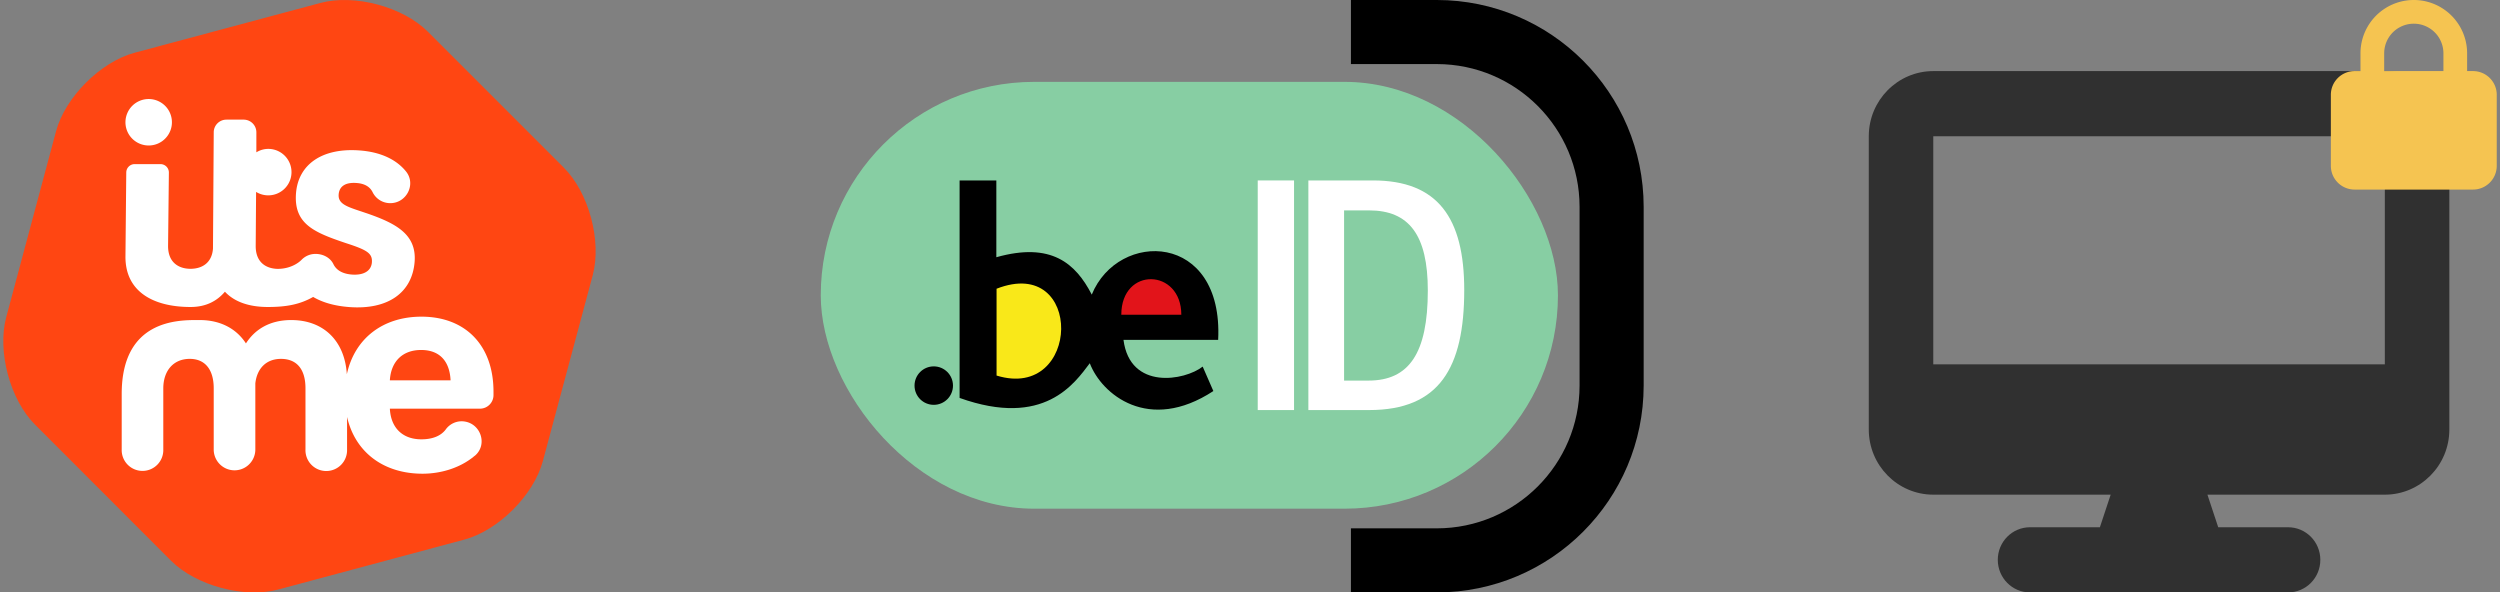
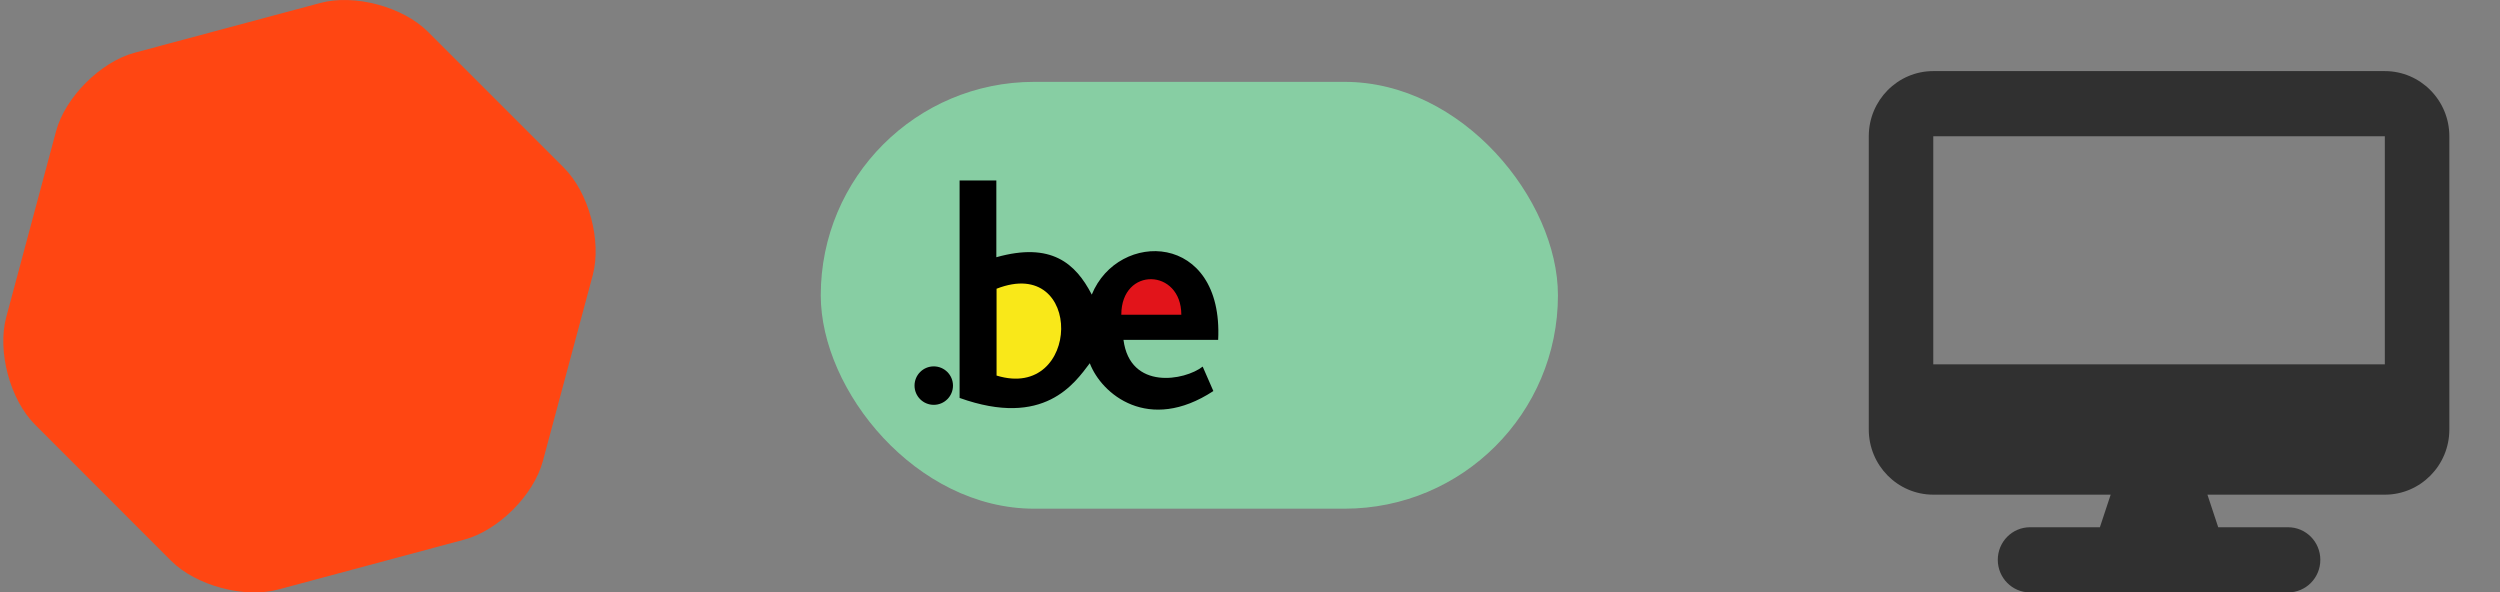
<svg xmlns="http://www.w3.org/2000/svg" fill="none" viewBox="0 0 211 50" width="211" height="50">
  <rect x="0" y="0" width="211" height="50" fill="#808080" stroke="none" />
  <path fill="#FF4612" d="M2.95 35.834C.846 33.727-.246 29.65.525 26.773l4.204-15.69c.77-2.877 3.756-5.862 6.632-6.632L27.05.247c2.876-.77 6.953.322 9.06 2.428l11.486 11.486c2.106 2.101 3.197 6.182 2.433 9.058l-4.21 15.691c-.77 2.877-3.756 5.862-6.633 6.632l-15.69 4.21c-2.876.772-6.953-.32-9.06-2.426L2.952 35.834Z" />
-   <path fill="#fff" fill-rule="evenodd" d="M14.36 11.07a1.96 1.96 0 1 1-3.622-1.502 1.96 1.96 0 0 1 3.623 1.502Zm16.104 6.767.492.166v-.001c2.48.856 4.212 1.781 4.039 4.087-.199 2.585-2.217 4.08-5.533 3.826-1.226-.094-2.238-.386-3.032-.853-1.14.647-2.29.848-3.827.848s-2.806-.413-3.619-1.29c-.635.75-1.555 1.29-2.895 1.29-3.201 0-5.526-1.327-5.5-4.277l.068-7.079a.709.709 0 0 1 .708-.703h2.18a.709.709 0 0 1 .708.714l-.068 6.202c0 1.395.901 1.92 1.905 1.92.945-.007 1.79-.477 1.885-1.7l.064-9.823a1.072 1.072 0 0 1 1.071-1.067h1.457a1.073 1.073 0 0 1 1.071 1.079l-.002 1.68c.3-.187.645-.287.998-.29a1.961 1.961 0 1 1-1.02 3.631l-.033 4.576c0 1.368.865 1.893 1.842 1.92 1.344 0 2.033-.77 2.033-.77.32-.327.76-.505 1.217-.492.608.012 1.205.317 1.47.868.238.487.74.811 1.56.874.982.07 1.628-.295 1.685-1.032.052-.76-.396-1.043-2.205-1.626-2.65-.895-4.4-1.599-4.2-4.202.188-2.431 2.2-3.86 5.394-3.614 1.818.14 3.109.8 3.893 1.775.872 1.086.024 2.703-1.367 2.672a1.654 1.654 0 0 1-1.452-.92c-.213-.436-.636-.725-1.335-.779-.958-.079-1.48.276-1.533.965-.06.783.676 1.026 1.88 1.425Zm5.1 8.89c-3.213 0-5.625 1.807-6.29 4.86-.18-2.86-2.005-4.574-4.693-4.574-1.876 0-3.103.842-3.823 1.972-.819-1.269-2.189-1.972-3.897-1.972h-.134c-1.715-.006-6.455-.02-6.455 6.236v4.68a1.756 1.756 0 1 0 3.51 0v-5.14c0-1.491.843-2.5 2.238-2.5 1.274 0 2.018.889 2.018 2.481v5.169a1.756 1.756 0 1 0 3.512 0v-5.583c.138-1.25.914-2.067 2.164-2.067 1.346 0 2.068.889 2.068 2.48v5.17a1.756 1.756 0 1 0 3.51 0v-2.748c.688 2.996 3.1 4.79 6.37 4.79 1.536 0 2.994-.47 4.054-1.24.027-.018.052-.037.077-.056l.03-.022.028-.02c.03-.022.065-.046.094-.07 0 0 0-.011.009-.015l.092-.072.083-.065c1.028-.94.436-2.667-.945-2.85a1.654 1.654 0 0 0-1.575.69c-.401.523-1.094.818-2.043.818-1.626 0-2.587-1.01-2.661-2.587h7.601c.632 0 1.145-.513 1.145-1.145v-.284c0-3.97-2.414-6.337-6.086-6.337Zm-.024 2.812c-1.534 0-2.538.936-2.636 2.562h5.125c-.074-1.552-.863-2.562-2.489-2.562Z" clip-rule="evenodd" />
  <rect width="62.218" height="36.024" x="69.272" y="6.909" fill="#87CEA3" rx="18.012" />
  <circle cx="78.809" cy="32.545" r="1.623" fill="#000" />
  <path fill="#000" d="M80.99 33.586V15.229h3.101v6.481c4.638-1.303 6.693.518 8.054 3.155 2.226-5.467 11.123-5.318 10.668 3.822h-7.991c.554 4.277 5.188 3.434 6.684 2.253l.901 2.064c-5.462 3.579-9.433.275-10.429-2.348-1.28 1.69-3.844 5.485-10.988 2.93Z" />
  <path fill="#F9E819" fill-rule="evenodd" d="M84.11 24.369c7.404-2.889 7.138 9.519 0 7.328V24.37Z" clip-rule="evenodd" />
  <path fill="#E2141A" fill-rule="evenodd" d="M94.638 26.564c0-4.083 5.066-3.917 5.066 0h-5.066Z" clip-rule="evenodd" />
-   <path fill="#fff" d="M106.152 15.229h3.065v19.38h-3.065z" />
-   <path fill="#fff" fill-rule="evenodd" d="M115.879 15.229h-5.453v19.38h5.133c5.927 0 8.023-3.57 8.023-10.127 0-6.098-2.231-9.253-7.703-9.253Zm-.369 16.892h-2.069V17.757h2.109c3.371 0 4.958 2.07 4.958 6.76 0 5.301-1.591 7.604-4.998 7.604Z" clip-rule="evenodd" />
-   <path fill="#000" d="M121.278 0h-7.26v5.408h7.26c6.646.01 12.031 5.397 12.038 12.043v15.098c-.007 6.646-5.392 12.033-12.038 12.043h-7.26V50h7.26c9.632-.012 17.437-7.819 17.447-17.45v-15.1C138.715 7.82 130.91.013 121.278 0Z" />
  <path fill="#303030" d="M163.169 6c-3.003 0-5.444 2.466-5.444 5.5v24.75c0 3.034 2.441 5.5 5.444 5.5h14.972l-.91 2.75h-5.895c-1.506 0-2.723 1.229-2.723 2.75S169.83 50 171.336 50h21.777c1.506 0 2.723-1.229 2.723-2.75s-1.217-2.75-2.723-2.75h-5.895l-.91-2.75h14.972c3.003 0 5.445-2.466 5.445-5.5V11.5c0-3.034-2.442-5.5-5.445-5.5h-38.111Zm38.111 5.5v19.25h-38.111V11.5h38.111Z" />
-   <path fill="#F5C451" d="M201.225 4.5V6h5V4.5a2.5 2.5 0 1 0-5 0Zm-2 1.5V4.5a4.5 4.5 0 0 1 9 0V6h.5c1.103 0 2 .897 2 2v6c0 1.103-.897 2-2 2h-10c-1.104 0-2-.897-2-2V8c0-1.103.896-2 2-2h.5Z" />
</svg>